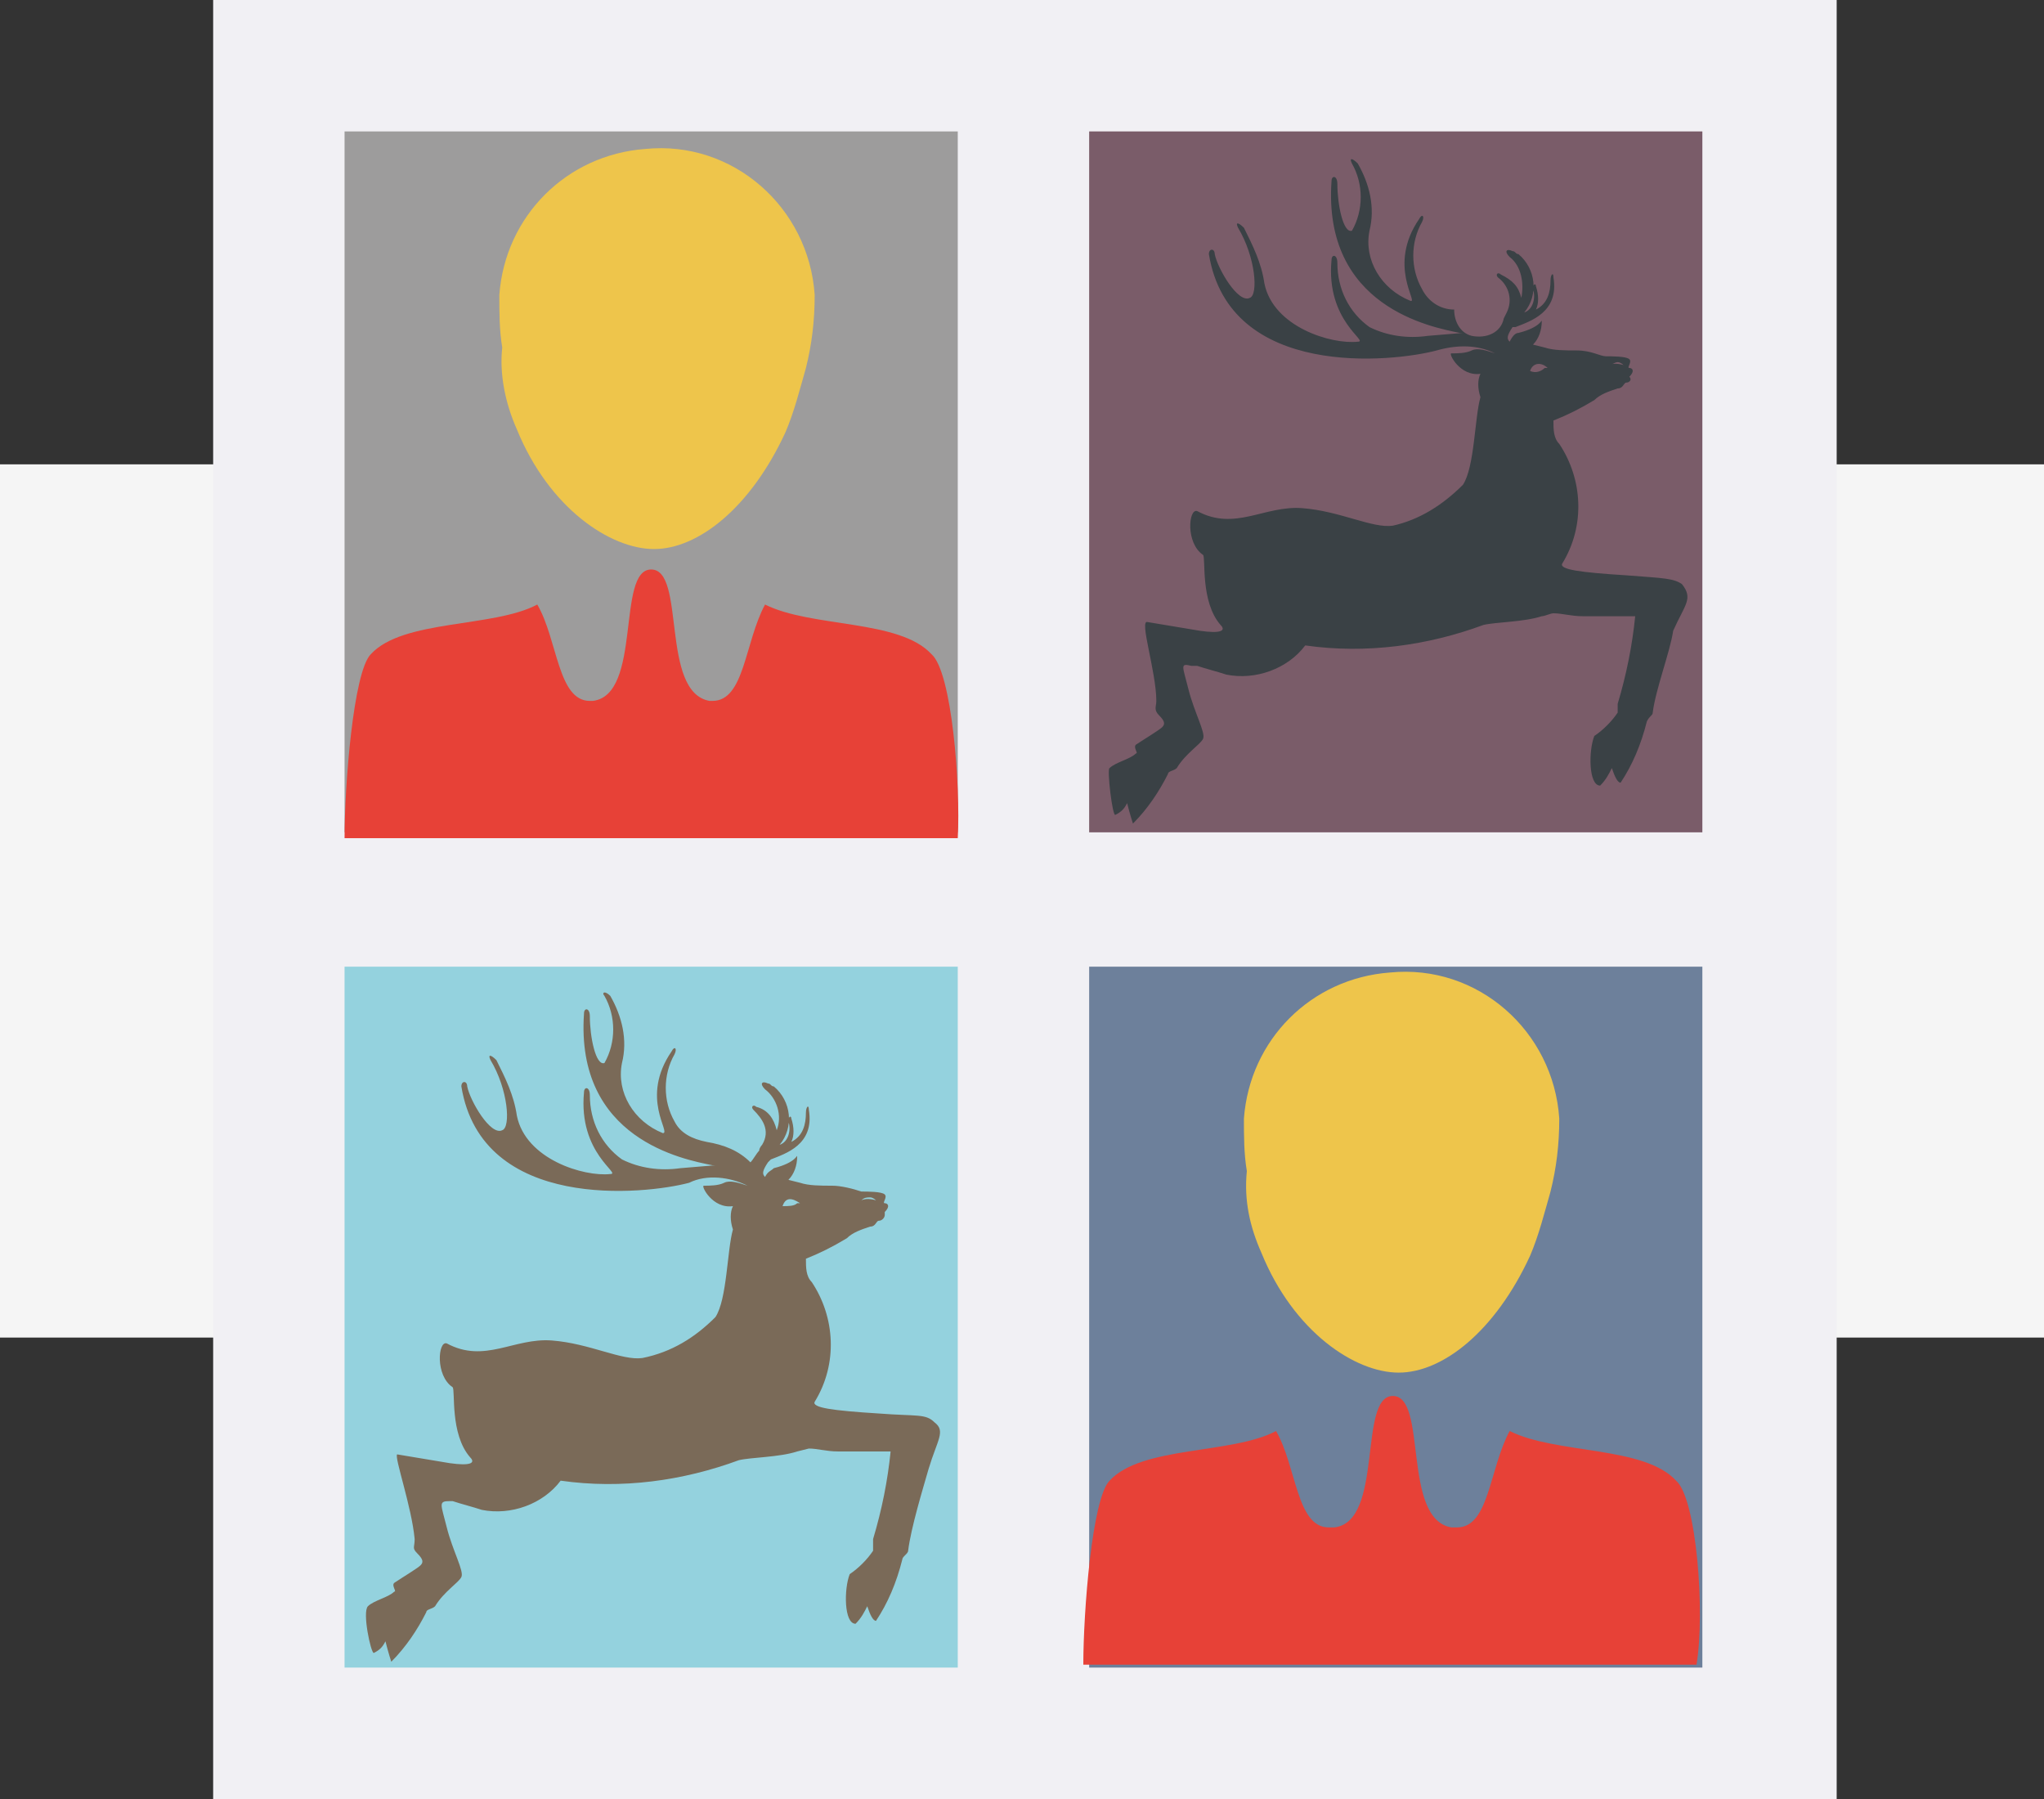
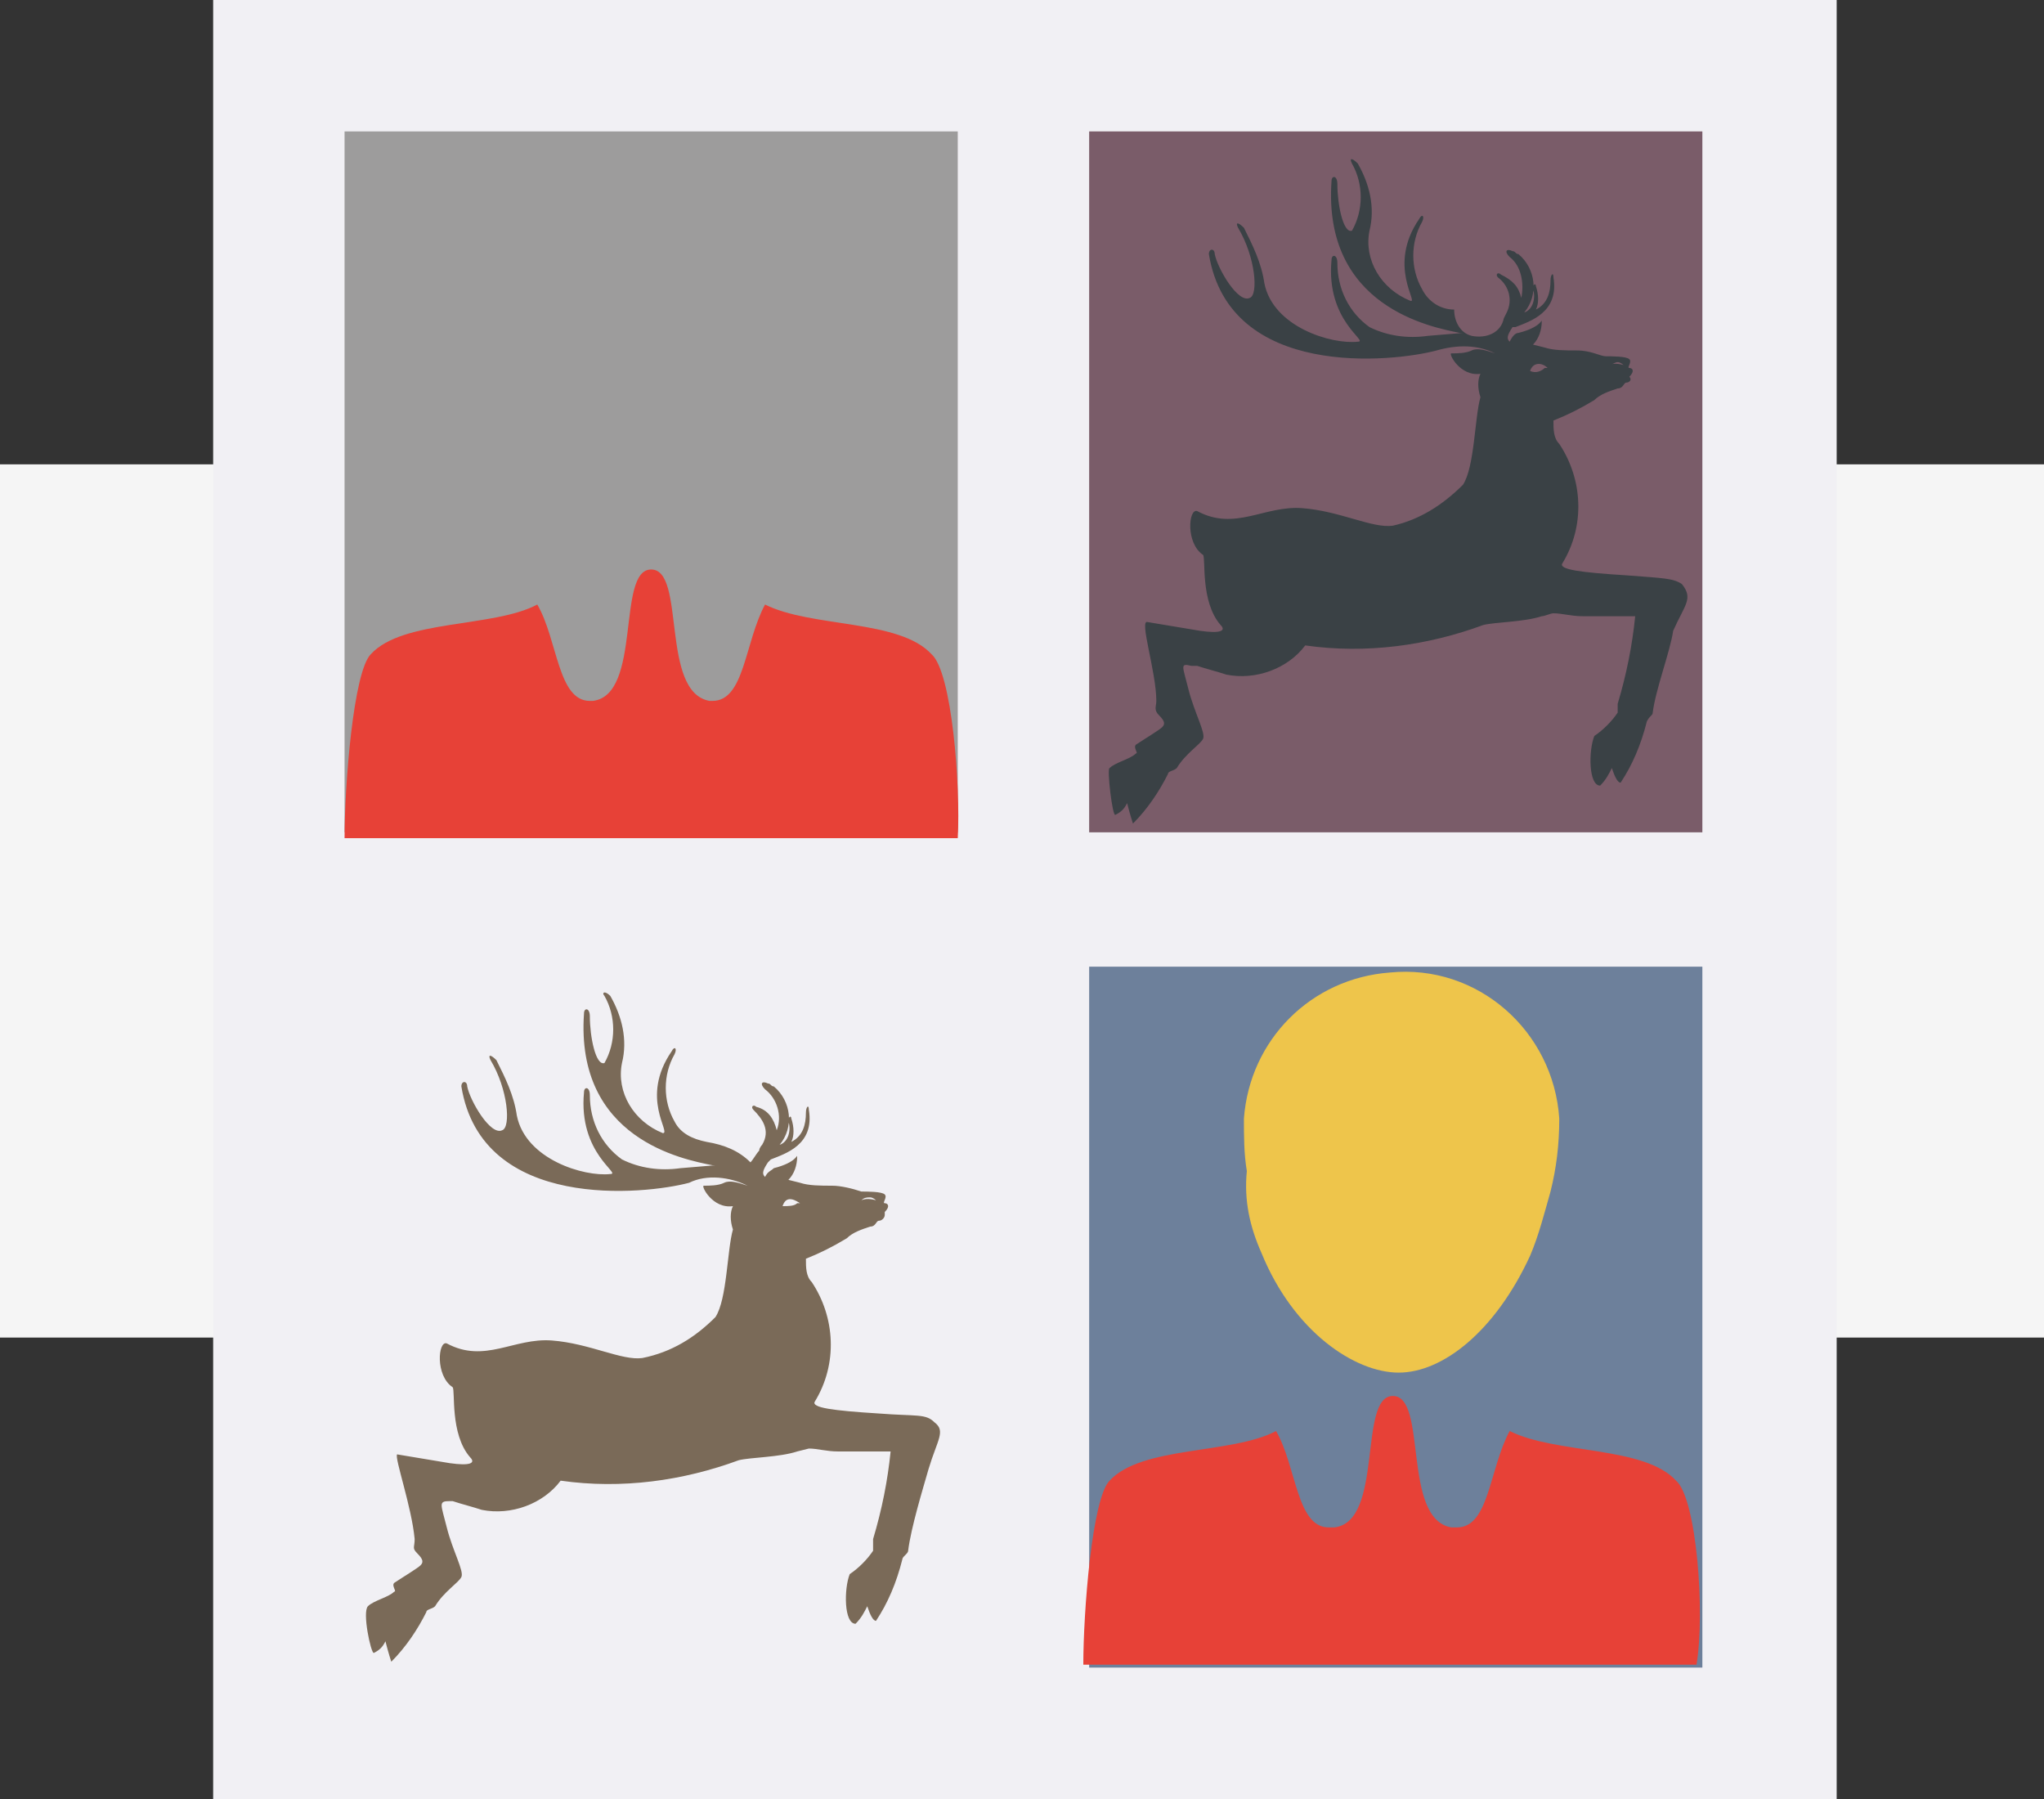
<svg xmlns="http://www.w3.org/2000/svg" version="1.1" id="Warstwa_1" x="0px" y="0px" viewBox="0 0 70 61.6" style="enable-background:new 0 0 70 61.6;" xml:space="preserve">
  <rect x="0" y="0" width="70" height="61.6" fill="#333333" stroke="none" />
  <style type="text/css">
	.st0{fill:#F5F5F5;}
	.st1{fill:#F1F0F4;}
	.st2{fill:#9D9C9C;}
	.st3{fill:#EEC54B;}
	.st4{fill:#E74137;}
	.st5{fill:#7A5C69;}
	.st6{fill:#3A4145;}
	.st7{fill:#94D2DE;}
	.st8{fill:#7A6A58;}
	.st9{fill:#6D809B;}
</style>
  <rect y="15.9" class="st0" width="70" height="29.9" />
  <title>how-to-4</title>
  <rect x="7.3" class="st1" width="55.6" height="61.6" />
  <rect x="11.8" y="4.5" class="st2" width="21" height="24" />
-   <path class="st3" d="M17.7,14.7c1.1,2.7,3.2,4.1,4.7,4.1s3.3-1.4,4.5-4c0.3-0.7,0.5-1.5,0.7-2.2c0.2-0.8,0.3-1.6,0.3-2.5  c-0.2-3-2.8-5.3-5.8-5c-2.7,0.2-4.8,2.3-5,5c0,0.6,0,1.2,0.1,1.8C17.1,12.8,17.3,13.8,17.7,14.7" />
  <path class="st4" d="M31.9,22.4c-1.1-1.2-4.1-0.9-5.7-1.7c-0.7,1.3-0.7,3.3-1.8,3.3h-0.1c-1.7-0.3-0.8-4.5-2-4.5s-0.3,4.3-2,4.5  h-0.1c-1.1,0-1.1-2.1-1.8-3.3c-1.5,0.8-4.6,0.5-5.7,1.7c-0.6,0.6-0.9,4.5-0.9,6.3h21C32.9,26.9,32.6,23,31.9,22.4" />
  <rect x="37.3" y="4.5" class="st5" width="21" height="24" />
  <path class="st6" d="M57.6,20c-0.3-0.2-0.6-0.2-1.9-0.3c-1.6-0.1-2.3-0.2-2.2-0.4c0.8-1.3,0.7-2.9-0.1-4.1c-0.2-0.2-0.2-0.5-0.2-0.8  c0.5-0.2,0.9-0.4,1.4-0.7c0.2-0.2,0.5-0.3,0.8-0.4c0.2,0,0.2-0.2,0.3-0.2c0.1,0,0.2-0.1,0.1-0.2c0,0,0,0,0,0l0,0l0,0l0,0  c0.2-0.2,0.1-0.3,0-0.3s0.1-0.2,0-0.3s-0.6-0.1-0.8-0.1s-0.5-0.2-1-0.2c-0.4,0-0.8,0-1.1-0.1l-0.4-0.1c0.2-0.2,0.3-0.5,0.3-0.8  c0-0.1,0,0.2-0.8,0.4c-0.1,0-0.2,0.1-0.3,0.3c-0.1-0.1-0.1-0.2,0.1-0.5l0,0h0.1c0.5-0.2,1.5-0.5,1.3-1.7c0-0.2-0.1-0.1-0.1,0.1  c0,0.4-0.1,0.8-0.5,1c0.1-0.2,0.1-0.5,0-0.8c0-0.1-0.1-0.1-0.1,0.1c0.1,0.3,0,0.7-0.3,0.8c0.5-0.6,0.4-1.5-0.2-2  c-0.1,0-0.1-0.1-0.2-0.1c-0.2-0.1-0.3,0-0.1,0.2c0.4,0.3,0.5,0.9,0.4,1.4c-0.1-0.4-0.3-0.6-0.7-0.8c-0.1-0.1-0.2,0-0.1,0.1  c0.4,0.3,0.5,0.8,0.3,1.2l-0.1,0.2c-0.1,0.5-0.6,0.7-1.1,0.6c-0.4-0.1-0.6-0.5-0.6-0.9c-0.5,0-0.9-0.3-1.1-0.7  c-0.4-0.7-0.4-1.6,0-2.3c0.1-0.2,0-0.3-0.1-0.1c-1.1,1.6,0,2.9-0.3,2.8c-1-0.4-1.6-1.4-1.4-2.4c0.2-0.8,0-1.6-0.4-2.3  c-0.2-0.2-0.3-0.2-0.2,0c0.4,0.7,0.4,1.6,0,2.3c-0.3,0.1-0.5-0.9-0.5-1.6c0-0.3-0.2-0.3-0.2-0.1c-0.3,4.3,3.4,5,4.4,5.2h0.1  l-1.2,0.1c-0.7,0.1-1.4,0-2-0.3c-0.7-0.5-1.1-1.3-1.1-2.2c0-0.3-0.2-0.3-0.2-0.1c-0.2,2.1,1.3,2.8,0.9,2.8c-0.9,0.1-2.9-0.5-3.2-2  c-0.1-0.7-0.4-1.3-0.7-1.9c-0.2-0.2-0.3-0.2-0.2,0c0.6,1,0.7,2.3,0.4,2.4c-0.4,0.2-1.1-1-1.2-1.5c0-0.2-0.2-0.2-0.2,0  c0.7,4.3,6.3,3.7,7.8,3.3c0.7-0.2,1.4-0.2,2,0.1c-0.3-0.1-0.6-0.2-0.8-0.1c-0.2,0.1-0.5,0.1-0.7,0.1c-0.1,0,0.3,0.8,1,0.7  c-0.1,0.2-0.1,0.5,0,0.8c-0.2,0.7-0.2,2.4-0.6,3c-0.7,0.7-1.5,1.2-2.4,1.4c-0.7,0.1-1.8-0.5-3.1-0.6s-2.3,0.8-3.6,0.1  c-0.3-0.1-0.4,1.1,0.2,1.5c0.1,0.1-0.1,1.6,0.6,2.4c0.2,0.2,0,0.3-0.7,0.2c-0.6-0.1-1.2-0.2-1.8-0.3C39,21.2,39.6,23,39.6,24  c0,0.2-0.1,0.3,0.1,0.5s0.2,0.3,0.1,0.4s-0.6,0.4-0.9,0.6c-0.1,0.1,0.1,0.3,0,0.3c-0.2,0.2-0.7,0.3-0.9,0.5c-0.1,0,0.1,1.7,0.2,1.6  c0.2-0.1,0.3-0.2,0.4-0.4c0.1,0.4,0.2,0.7,0.2,0.7c0.5-0.5,0.9-1.1,1.2-1.7c0-0.1,0.2-0.1,0.3-0.2c0.3-0.5,0.8-0.8,0.9-1  s-0.3-0.9-0.5-1.7s-0.3-0.9,0.1-0.8H41c0.3,0.1,0.7,0.2,1,0.3c1,0.2,2.1-0.2,2.7-1c2.1,0.3,4.2,0,6.1-0.7c0.4-0.1,1.4-0.1,2-0.3  c0.1,0,0.3-0.1,0.4-0.1c0.3,0,0.6,0.1,1,0.1c0.6,0,1.2,0,1.8,0c-0.1,1-0.3,2-0.6,3c0,0.1,0,0.3,0,0.3c-0.2,0.3-0.5,0.6-0.8,0.8  c-0.2,0.5-0.2,1.7,0.2,1.7c0.2-0.2,0.3-0.4,0.4-0.6c0.1,0.3,0.2,0.5,0.3,0.5c0.4-0.6,0.7-1.3,0.9-2.1c0.1-0.2,0.2-0.2,0.2-0.3  c0.1-0.8,0.6-2.1,0.7-2.8C57.7,20.7,58,20.5,57.6,20 M55.4,12.4c0.1,0,0.2,0.1,0.2,0.1s-0.3-0.1-0.5,0  C55.2,12.5,55.3,12.4,55.4,12.4 M53,12.6L53,12.6c0,0-0.1,0-0.1,0c-0.1,0.1-0.3,0.2-0.5,0.1C52.5,12.4,52.8,12.4,53,12.6  C53,12.5,53,12.5,53,12.6" />
-   <rect x="11.8" y="33.1" class="st7" width="21" height="24" />
  <path class="st8" d="M32,48.7c-0.3-0.3-0.6-0.2-1.9-0.3c-1.6-0.1-2.3-0.2-2.2-0.4c0.8-1.3,0.7-2.9-0.1-4.1c-0.2-0.2-0.2-0.5-0.2-0.8  c0.5-0.2,0.9-0.4,1.4-0.7c0.2-0.2,0.5-0.3,0.8-0.4c0.2,0,0.2-0.2,0.3-0.2c0.1,0,0.2-0.1,0.2-0.2c0,0,0,0,0-0.1l0,0l0,0l0,0l0,0l0,0  c0.2-0.2,0.1-0.3,0-0.3s0.1-0.2,0-0.3s-0.6-0.1-0.8-0.1c-0.3-0.1-0.7-0.2-1-0.2c-0.4,0-0.8,0-1.1-0.1l-0.4-0.1  c0.2-0.2,0.3-0.5,0.3-0.8c0-0.1,0,0.2-0.8,0.4c-0.1,0.1-0.2,0.1-0.3,0.3c-0.1-0.1-0.1-0.2,0.1-0.5l0,0l0.1-0.1  c0.5-0.2,1.5-0.5,1.3-1.7c0-0.2-0.1-0.1-0.1,0.1c0,0.4-0.1,0.8-0.5,1c0.1-0.2,0.1-0.5,0-0.8c0-0.1-0.1-0.1-0.1,0.1  c0.1,0.3,0,0.7-0.3,0.8c0.5-0.6,0.4-1.5-0.2-2c-0.1,0-0.1-0.1-0.2-0.1c-0.2-0.1-0.3,0-0.1,0.2c0.4,0.3,0.6,0.9,0.4,1.4  c-0.1-0.4-0.3-0.7-0.7-0.8c-0.1-0.1-0.2,0-0.1,0.1c0.3,0.3,0.6,0.7,0.3,1.2c0,0-0.1,0.1-0.1,0.2c-0.1,0.1-0.2,0.3-0.3,0.4  c-0.4-0.4-0.9-0.6-1.5-0.7c-0.5-0.1-0.9-0.3-1.1-0.7c-0.4-0.7-0.4-1.6,0-2.3c0.1-0.2,0-0.3-0.1-0.1c-1.1,1.6,0,2.8-0.3,2.8  c-1-0.4-1.6-1.4-1.4-2.4c0.2-0.8,0-1.6-0.4-2.3c-0.2-0.2-0.3-0.1-0.2,0c0.4,0.7,0.4,1.6,0,2.3c-0.3,0.1-0.5-0.9-0.5-1.6  c0-0.3-0.2-0.3-0.2-0.1c-0.3,4.3,3.4,5,4.4,5.2h0.1l-1.2,0.1c-0.7,0.1-1.4,0-2-0.3c-0.7-0.5-1.1-1.3-1.1-2.2c0-0.3-0.2-0.3-0.2-0.1  c-0.2,2.1,1.3,2.8,0.9,2.8c-0.9,0.1-2.9-0.5-3.2-2c-0.1-0.7-0.4-1.3-0.7-1.9c-0.2-0.2-0.3-0.2-0.2,0c0.6,1,0.7,2.3,0.4,2.4  c-0.4,0.2-1.1-1-1.2-1.5c0-0.2-0.2-0.2-0.2,0c0.7,4.3,6.3,3.7,7.8,3.3c0.6-0.3,1.4-0.2,2,0.1c-0.3-0.1-0.6-0.2-0.8-0.1  c-0.2,0.1-0.5,0.1-0.7,0.1c-0.1,0,0.3,0.8,1,0.7c-0.1,0.2-0.1,0.5,0,0.8c-0.2,0.7-0.2,2.4-0.6,3c-0.7,0.7-1.5,1.2-2.5,1.4  c-0.7,0.1-1.8-0.5-3.1-0.6s-2.3,0.8-3.6,0.1c-0.3-0.1-0.4,1.1,0.2,1.5c0.1,0.1-0.1,1.6,0.6,2.4c0.2,0.2,0,0.3-0.7,0.2  c-0.6-0.1-1.2-0.2-1.8-0.3c-0.1,0.1,0.5,1.8,0.6,2.9c0,0.3-0.1,0.3,0.1,0.5s0.2,0.3,0.1,0.4s-0.6,0.4-0.9,0.6  c-0.1,0.1,0.1,0.3,0,0.3c-0.2,0.2-0.7,0.3-0.9,0.5s0.1,1.6,0.2,1.6c0.2-0.1,0.3-0.2,0.4-0.4c0.1,0.4,0.2,0.7,0.2,0.7  c0.5-0.5,0.9-1.1,1.2-1.7c0-0.1,0.2-0.1,0.3-0.2c0.3-0.5,0.8-0.8,0.9-1s-0.3-0.9-0.5-1.7s-0.3-0.9,0.1-0.9h0.1  c0.3,0.1,0.7,0.2,1,0.3c1,0.2,2.1-0.2,2.7-1c2.1,0.3,4.2,0,6.1-0.7c0.4-0.1,1.4-0.1,2-0.3l0.4-0.1c0.3,0,0.6,0.1,1,0.1  c0.6,0,1.2,0,1.8,0c-0.1,1-0.3,2-0.6,3c0,0.1,0,0.3,0,0.4c-0.2,0.3-0.5,0.6-0.8,0.8c-0.2,0.5-0.2,1.7,0.2,1.7  c0.2-0.2,0.3-0.4,0.4-0.6c0.1,0.3,0.2,0.5,0.3,0.5c0.4-0.6,0.7-1.3,0.9-2.1c0-0.1,0.2-0.2,0.2-0.3c0.1-0.8,0.5-2.1,0.7-2.8  C32.1,49.3,32.4,49,32,48.7 M29.8,41c0.1,0,0.2,0.1,0.2,0.1s-0.3-0.1-0.5,0C29.6,41,29.7,41,29.8,41 M27.4,41.2L27.4,41.2  c0,0-0.1,0-0.1,0c-0.1,0.1-0.3,0.1-0.5,0.1C26.9,41,27.1,41,27.4,41.2C27.4,41.1,27.4,41.1,27.4,41.2" />
  <rect x="37.3" y="33.1" class="st9" width="21" height="24" />
  <path class="st3" d="M43.2,42.9c1.1,2.7,3.2,4.1,4.7,4.1s3.3-1.4,4.5-4c0.3-0.7,0.5-1.5,0.7-2.2c0.2-0.8,0.3-1.6,0.3-2.5  c-0.2-3-2.8-5.3-5.8-5c-2.7,0.2-4.8,2.3-5,5c0,0.6,0,1.2,0.1,1.8C42.6,41.1,42.8,42,43.2,42.9" />
  <path class="st4" d="M57.4,50.7c-1.1-1.2-4.1-0.9-5.7-1.7c-0.7,1.3-0.7,3.3-1.8,3.3h-0.2c-1.7-0.3-0.8-4.5-2-4.5s-0.3,4.3-2,4.5  h-0.2c-1.1,0-1.1-2.1-1.8-3.3c-1.5,0.8-4.6,0.5-5.7,1.7c-0.6,0.6-0.9,4.5-0.9,6.3h21C58.4,55.2,58.1,51.3,57.4,50.7" />
</svg>